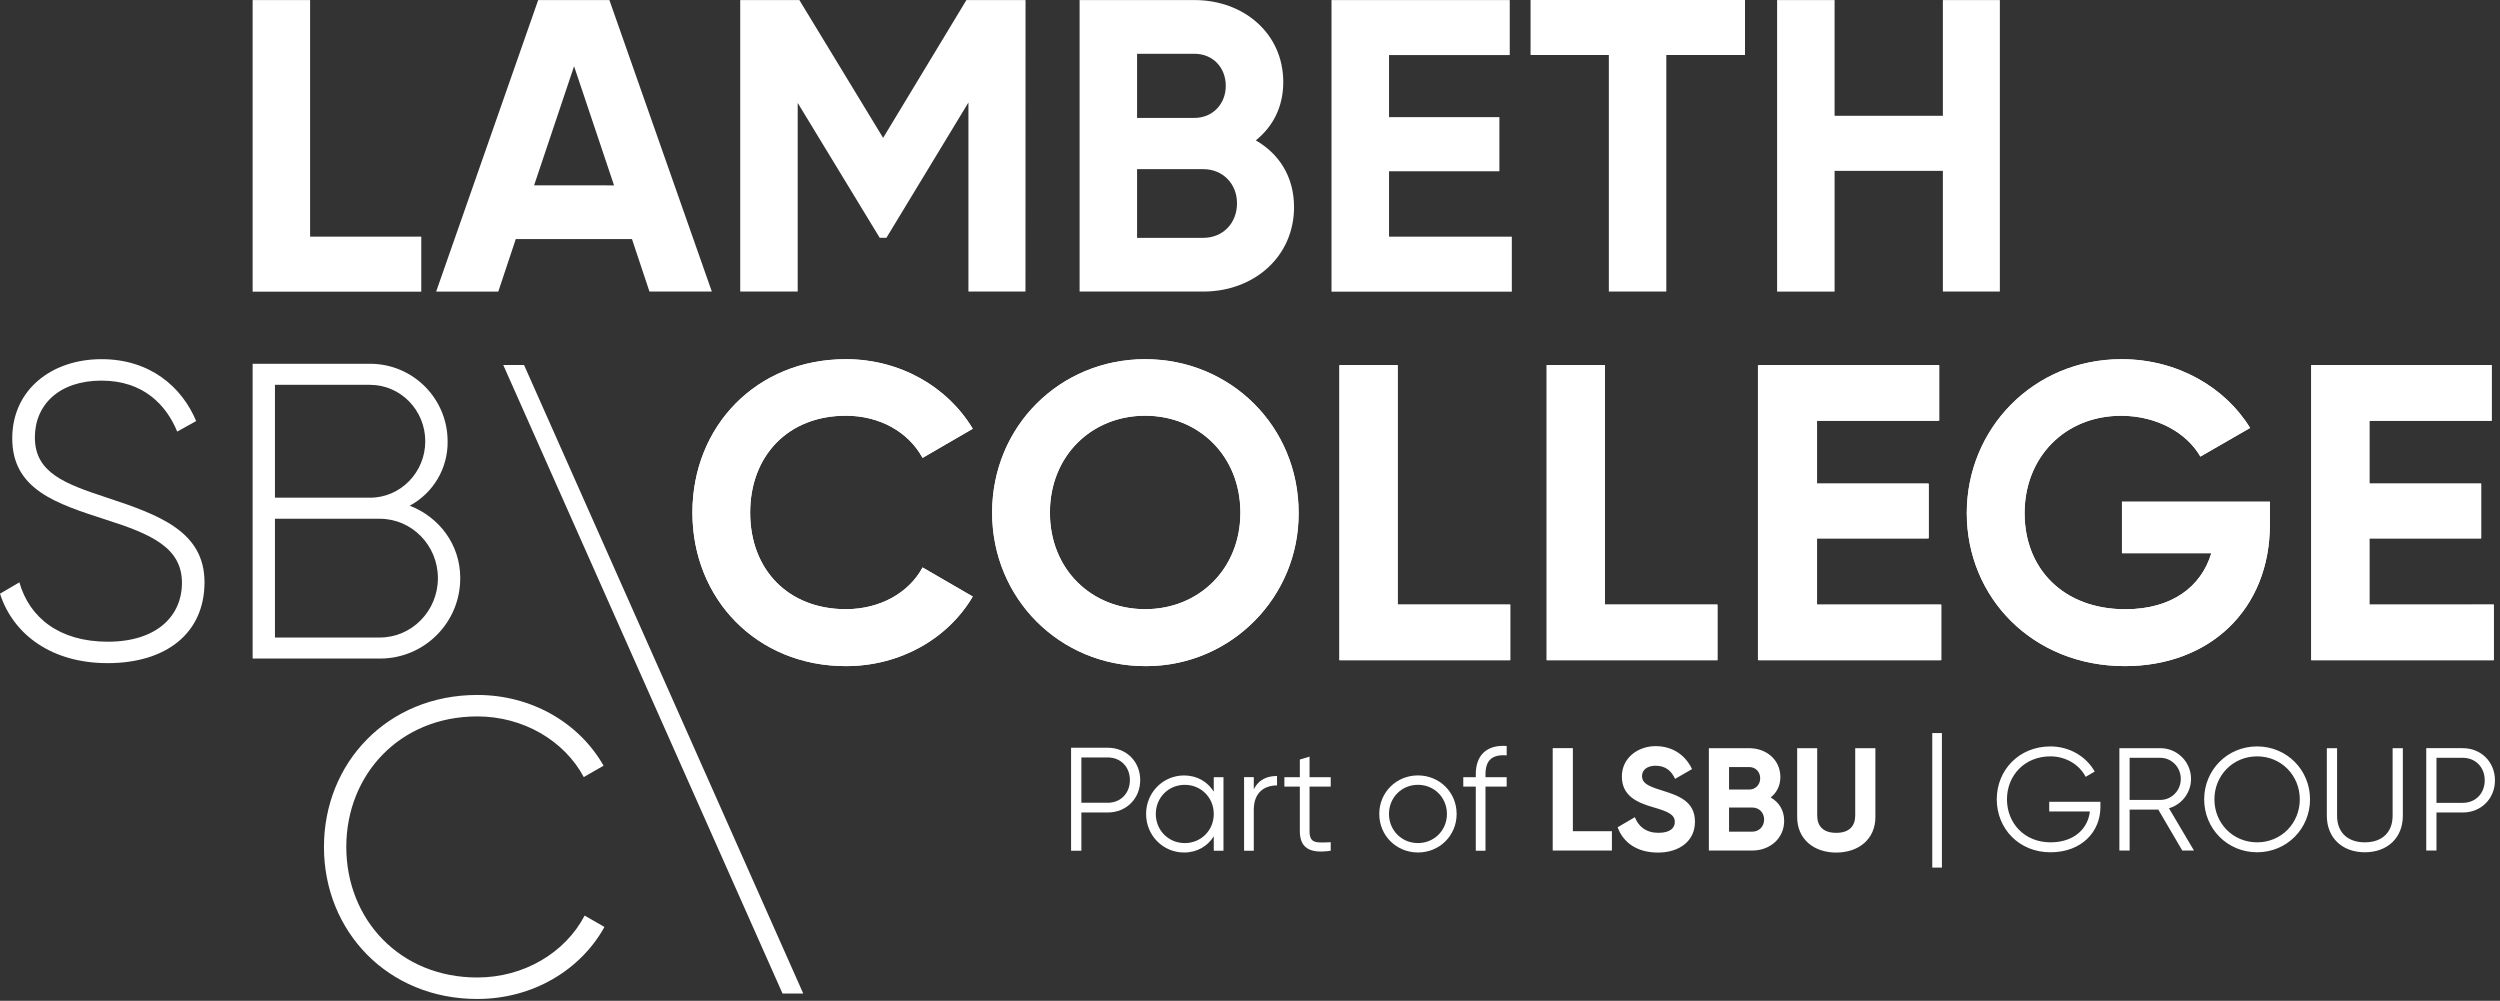
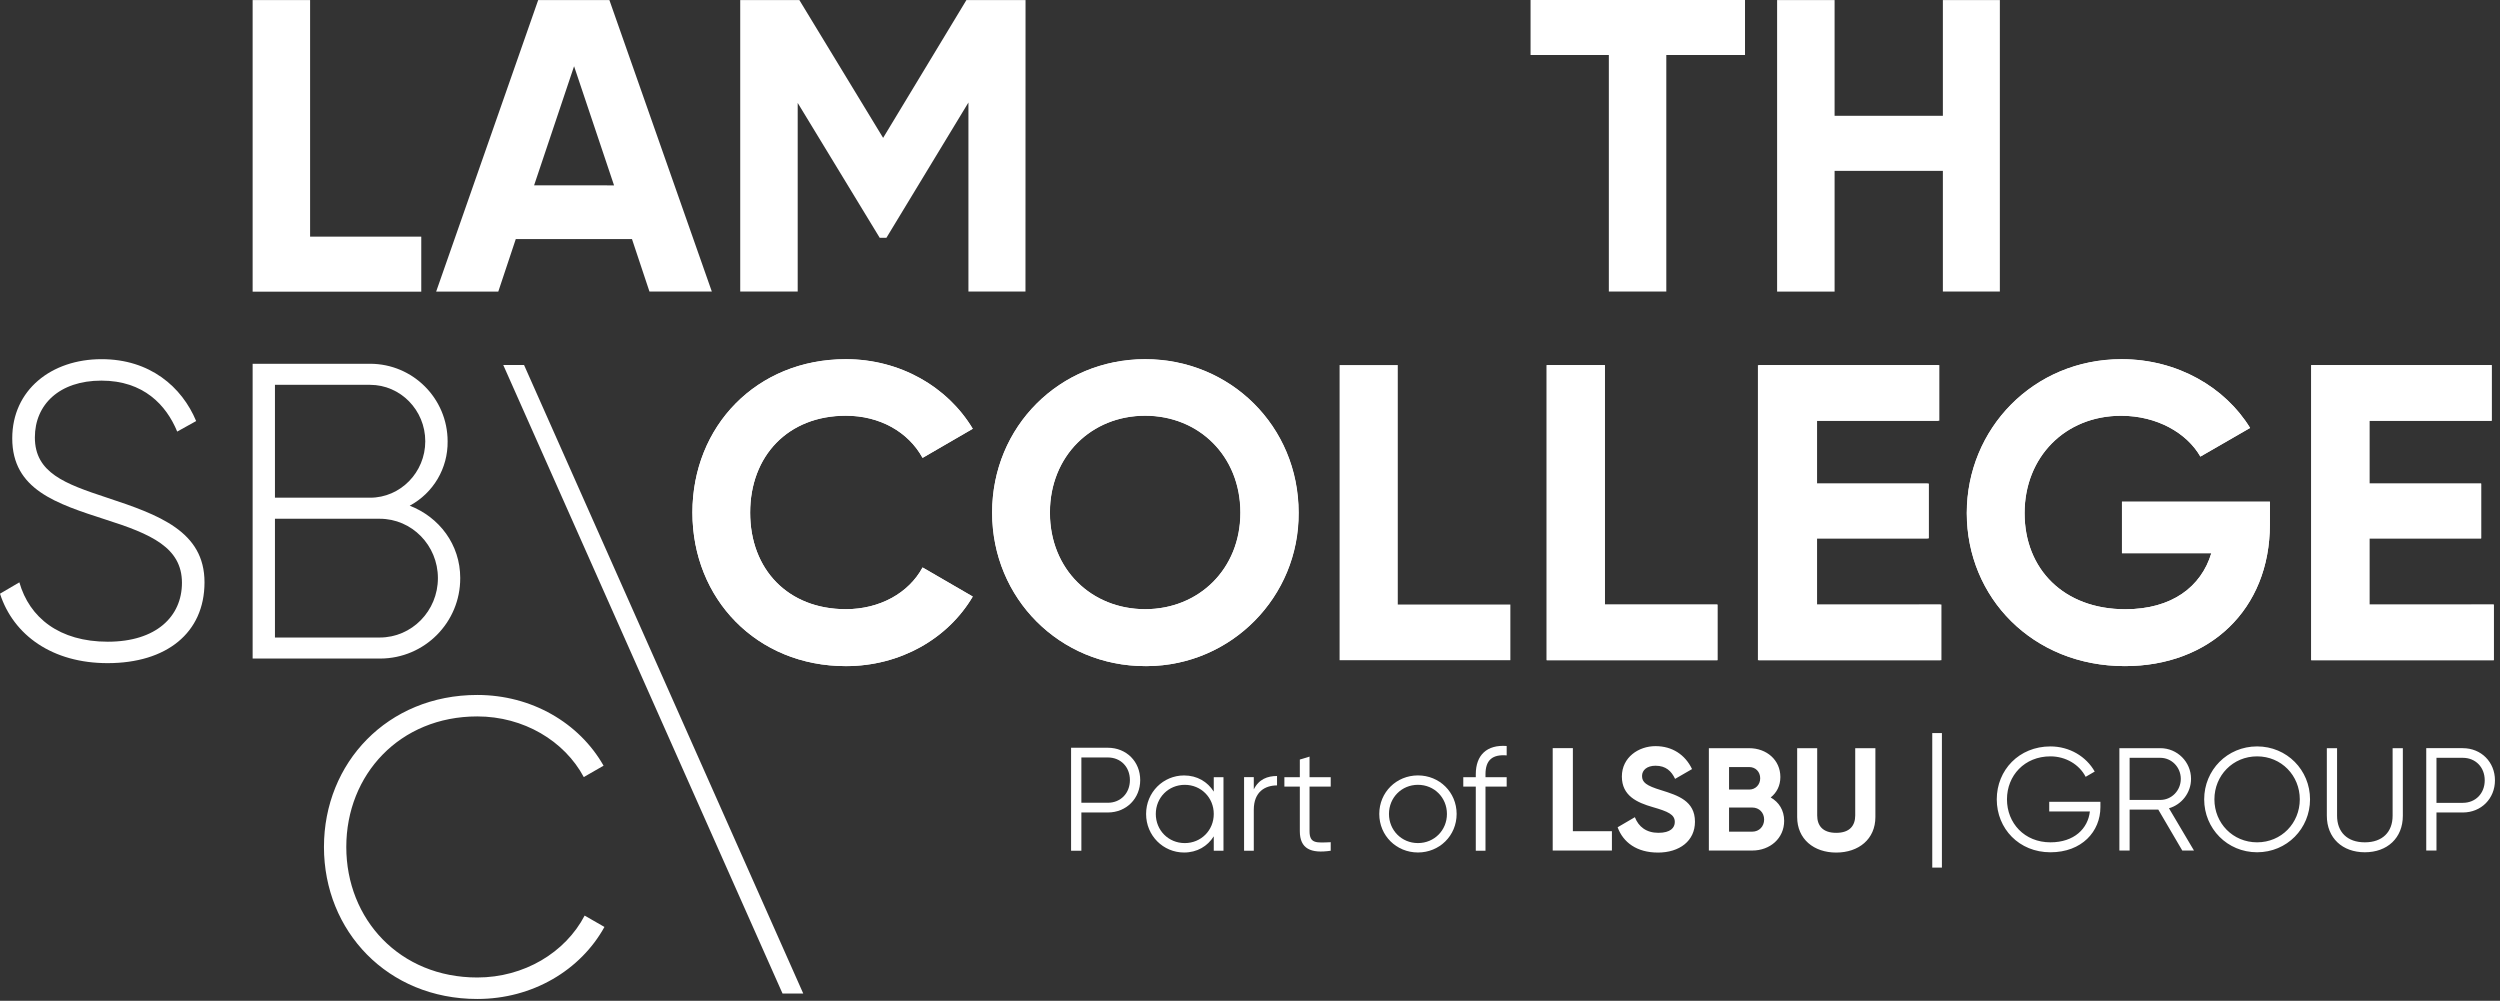
<svg xmlns="http://www.w3.org/2000/svg" xmlns:ns1="http://sodipodi.sourceforge.net/DTD/sodipodi-0.dtd" xmlns:ns2="http://www.inkscape.org/namespaces/inkscape" viewBox="0 0 199.845 80" version="1.1" id="svg1023" ns1:docname="lambeth_full.svg" width="199.845" height="80" ns2:version="1.1.2 (b8e25be833, 2022-02-05)">
  <rect x="0" y="0" width="199.845" height="80" fill="#333333" stroke="none" />
  <ns1:namedview id="namedview1025" pagecolor="#ffffff" bordercolor="#666666" borderopacity="1.0" ns2:pageshadow="2" ns2:pageopacity="0.0" ns2:pagecheckerboard="0" showgrid="false" ns2:zoom="2.4020574" ns2:cx="127.18264" ns2:cy="73.270523" ns2:window-width="1920" ns2:window-height="1017" ns2:window-x="-8" ns2:window-y="-8" ns2:window-maximized="1" ns2:current-layer="svg1023" />
  <defs id="defs948">
    <style id="style946">.d{fill:#fff;}</style>
  </defs>
  <g id="a" />
  <g id="b" transform="scale(0.129,0.129)">
    <g id="c">
      <g id="g1019">
        <path class="d" d="m 429.07,317.66 c 0,-53.56 39.71,-95.11 95.11,-95.11 33.44,0 62.96,16.98 78.64,43.12 l -31.09,18.03 c -8.89,-16.2 -26.68,-26.14 -47.57,-26.14 -35.79,0 -59.31,24.83 -59.31,60.09 0,35.26 23.52,59.84 59.31,59.84 20.9,0 38.93,-9.9 47.55,-25.87 l 31.09,18.03 c -15.4,26.12 -44.93,43.11 -78.64,43.11 -55.37,0 -95.08,-41.8 -95.08,-95.11 z" id="path951" />
        <path class="d" d="m 614.82,317.66 c 0,-53.56 42.07,-95.11 94.85,-95.11 52.78,0 95.1,41.55 95.1,95.11 0.37,52.16 -41.62,94.74 -93.78,95.11 -0.44,0 -0.88,0 -1.31,0 -52.78,0 -94.85,-41.8 -94.85,-95.11 z m 153.9,0 c 0,-35.27 -25.87,-60.09 -59.05,-60.09 -33.18,0 -59.03,24.83 -59.03,60.09 0,35.26 25.87,59.84 59.06,59.84 33.19,0 59.02,-24.83 59.02,-59.84 z" id="path953" />
        <path class="d" d="m 935.93,374.63 v 34.48 H 830.11 V 226.22 h 36.06 v 148.41 z" id="path955" />
        <path class="d" d="m 1064.25,374.63 v 34.48 H 958.44 V 226.22 h 36.06 v 148.41 z" id="path957" />
        <path class="d" d="m 1203.06,374.63 v 34.48 H 1089.93 V 226.22 h 111.83 v 34.48 h -75.77 v 38.93 h 69.3 v 34.01 h -69.3 v 41.03 l 77.08,-0.04 z" id="path959" />
        <path class="d" d="m 1406.6,324.98 c 0,52.8 -37.4,87.78 -89.89,87.78 -57.2,0 -97.98,-42.58 -97.98,-94.84 0,-52.26 41.28,-95.37 95.9,-95.37 34.75,0 64.27,17.51 79.68,42.59 l -30.8,17.77 c -8.36,-14.63 -26.91,-25.3 -49.12,-25.3 -34.75,0 -59.84,25.61 -59.84,60.36 0,34.75 24.31,59.58 62.45,59.58 28.74,0 47.04,-13.85 53.31,-34.75 h -55.4 v -31.9 h 91.72 l -0.03,14.09 z" id="path961" />
        <path class="d" d="m 1545.32,374.63 v 34.48 H 1432.2 V 226.22 h 111.83 v 34.48 h -75.78 v 38.93 h 69.3 v 34.01 h -69.3 v 41.03 l 77.08,-0.04 z" id="path963" />
        <path class="d" d="m 311.85,226.18 h 12.89 l 173.01,389.48 h -12.84 z" id="path965" />
        <path class="d" d="m 0,367.9 12,-7.04 c 6.26,21.92 24.79,36.79 54.79,36.79 30,0 45.96,-15.61 45.96,-36.51 0,-21.92 -19.32,-30.27 -47.23,-39.15 -30.54,-9.9 -57.93,-18.52 -57.93,-50.36 0,-30.01 24.27,-49.06 55.32,-49.06 30.04,-0.03 49.84,17.2 58.64,38.35 l -11.74,6.52 c -6.79,-16.5 -20.9,-31.58 -46.97,-31.58 -26.07,0 -41.23,14.87 -41.23,35.2 0,21.91 18.52,28.7 44.62,37.31 32.36,10.69 60.5,20.9 60.5,52.45 0,31.55 -23.75,50.11 -60.03,50.11 C 32.61,410.96 8.35,393.74 0,367.9 Z" id="path967" />
        <path class="d" d="m 285.19,358.25 c 0.09,27.44 -22.08,49.75 -49.51,49.84 -0.11,0 -0.22,0 -0.33,0 h -78.8 V 225.42 h 72.81 c 26.51,0.02 47.99,21.51 48.02,48.02 0.25,16.65 -8.81,32.05 -23.49,39.93 18.26,7.07 31.31,24 31.31,44.88 z M 170.38,238.47 v 69.94 h 58.97 c 18.79,0 34.18,-15.66 34.18,-34.97 0,-19.31 -15.4,-34.97 -34.18,-34.97 z m 100.98,119.78 c 0,-20.35 -16.18,-36.79 -36.01,-36.79 h -64.97 v 73.59 h 64.97 c 19.83,0 36.01,-16.45 36.01,-36.8 z" id="path969" />
        <path class="d" d="m 200.75,524.85 c 0,-52.18 39.4,-94.2 94.98,-94.2 33.66,0 63.15,17.23 78.29,43.83 l -12.27,7.05 c -12.01,-22.44 -37.31,-37.58 -66,-37.58 -48.01,0 -81.16,36.01 -81.16,80.89 0,44.88 33.14,80.89 81.16,80.89 28.96,0 54.54,-15.4 66.54,-38.36 l 12.27,7.04 c -14.87,26.88 -44.62,44.63 -78.8,44.63 -55.58,0 -95.01,-42.02 -95.01,-94.2 z" id="path971" />
        <path class="d" d="m 261.05,146.64 v 34.1 H 156.55 V 0.04 h 35.61 v 146.6 z" id="path973" />
        <path class="d" d="m 391.61,148.16 h -72 l -10.83,32.52 h -38.5 L 333.5,0.04 h 44.12 l 63.48,180.63 h -38.65 l -10.83,-32.52 z m -11.1,-33.29 -24.77,-73.83 -24.77,73.8 z" id="path975" />
        <path class="d" d="M 635.46,180.67 H 600.11 V 63.52 l -50.83,83.85 h -4.14 l -50.83,-83.6 v 116.9 H 458.7 V 0.04 h 36.64 l 51.91,85.4 51.61,-85.4 h 36.64 z" id="path977" />
-         <path class="d" d="m 801.89,128.29 c 0,30.97 -25.04,52.38 -56.25,52.38 H 669 V 0.04 h 71.21 c 30.45,0 55,20.64 55,50.83 0,15.49 -6.46,27.61 -17.03,36.12 14.37,8.26 23.7,22.45 23.7,41.29 z M 704.61,33.34 v 39.73 h 35.61 c 11.1,0 19.36,-8.51 19.36,-19.87 0,-11.36 -8.01,-19.87 -19.36,-19.87 h -35.61 z m 61.93,92.64 c 0,-12.1 -8.8,-21.16 -20.9,-21.16 h -41.03 v 42.57 h 41.03 c 12.12,-0.01 20.9,-9.03 20.9,-21.42 v 0 z" id="path979" />
-         <path class="d" d="m 936.84,146.64 v 34.1 H 825.1 V 0.04 h 110.45 v 34.1 h -74.8 v 38.45 h 68.38 v 33.55 h -68.38 v 40.5 z" id="path981" />
        <path class="d" d="m 1081.34,34.1 h -48.77 V 180.67 H 996.96 V 34.1 H 948.45 V 0 h 132.89 z" id="path983" />
        <path class="d" d="m 1239.26,0.04 v 180.63 h -35.31 v -74.79 h -67.1 v 74.8 h -35.62 V 0.04 h 35.62 v 71.73 h 67.1 V 0.04 Z" id="path985" />
        <path class="d" d="m 429.07,317.69 c 0,-53.54 39.7,-95.07 95.07,-95.07 33.43,0 62.94,16.98 78.62,43.1 l -31.09,18.03 c -8.88,-16.2 -26.62,-26.12 -47.52,-26.12 -35.78,0 -59.29,24.82 -59.29,60.07 0,35.25 23.51,59.82 59.29,59.82 20.9,0 38.92,-9.9 47.53,-25.86 l 31.09,18.03 c -15.4,26.11 -44.92,43.09 -78.62,43.09 -55.38,0 -95.08,-41.79 -95.08,-95.07 z" id="path987" />
        <path class="d" d="m 614.77,317.69 c 0,-53.54 42.04,-95.07 94.81,-95.07 52.77,0 95.07,41.54 95.07,95.07 0.36,52.15 -41.62,94.71 -93.77,95.07 -0.43,0 -0.87,0 -1.3,0 -52.77,0 -94.81,-41.79 -94.81,-95.07 z m 153.83,0 c 0,-35.2 -25.86,-60.07 -59.03,-60.07 -33.17,0 -59.03,24.82 -59.03,60.07 0,35.25 25.85,59.82 59.03,59.82 33.18,0 59.03,-24.82 59.03,-59.82 z" id="path989" />
-         <path class="d" d="m 935.76,374.64 v 34.47 H 829.95 V 226.28 H 866 v 148.36 z" id="path991" />
        <path class="d" d="m 1064.25,374.64 v 34.47 H 958.46 V 226.28 h 36.05 v 148.36 z" id="path993" />
        <path class="d" d="m 1202.42,374.64 v 34.47 H 1089.33 V 226.28 h 111.78 v 34.47 h -75.73 v 38.92 h 69.21 v 33.97 h -69.21 v 41.01 h 77.04 z" id="path995" />
        <path class="d" d="m 1406.57,325.01 c 0,52.8 -37.4,87.76 -89.86,87.76 -57.2,0 -97.9,-42.57 -97.9,-94.81 0,-52.24 41.27,-95.34 95.87,-95.34 34.74,0 64.25,17.5 79.65,42.58 l -30.8,17.75 c -8.36,-14.62 -26.91,-25.3 -49.1,-25.3 -34.74,0 -59.82,25.6 -59.82,60.33 0,34.73 24.3,59.55 62.42,59.55 28.73,0 47.01,-13.85 53.28,-34.74 h -55.37 v -31.9 h 91.68 l -0.06,14.1 z" id="path997" />
        <path class="d" d="m 1545.31,374.64 v 34.47 h -113.1 V 226.28 H 1544 v 34.47 h -75.75 v 38.92 h 69.21 v 33.97 h -69.21 v 41.01 h 77.05 z" id="path999" />
        <g id="g1017">
          <path class="d" d="m 1526.13,497.5 h -16.31 v -27.9 h 16.31 c 7.88,0 13.59,5.8 13.59,13.95 0,8.15 -5.71,13.95 -13.59,13.95 m 0,-33.88 h -22.65 v 63.42 h 6.34 v -23.56 h 16.31 c 11.42,0 19.93,-8.61 19.93,-19.93 0,-11.32 -8.52,-19.93 -19.93,-19.93 m -60.7,64.51 c 13.86,0 23.55,-8.79 23.55,-22.65 v -41.86 h -6.34 v 41.86 c 0,10.06 -6.25,16.49 -17.21,16.49 -10.96,0 -17.21,-6.43 -17.21,-16.49 v -41.86 h -6.34 v 41.86 c 0,13.86 9.69,22.65 23.56,22.65 m -66.77,-6.16 c -15.04,0 -26.46,-11.87 -26.46,-26.63 0,-14.76 11.42,-26.64 26.46,-26.64 15.04,0 26.45,11.87 26.45,26.64 0,14.77 -11.41,26.63 -26.45,26.63 m 0,6.16 c 18.48,0 32.8,-14.68 32.8,-32.8 0,-18.12 -14.31,-32.8 -32.8,-32.8 -18.49,0 -32.8,14.68 -32.8,32.8 0,18.12 14.32,32.8 32.8,32.8 m -79,-58.53 h 19.03 c 6.98,0 12.68,5.8 12.68,13.05 0,7.25 -5.71,13.05 -12.68,13.05 h -19.03 v -26.09 z m 32.62,57.44 h 7.25 l -15.49,-26.18 c 7.88,-2.26 13.68,-9.6 13.68,-18.21 0,-10.51 -8.51,-19.03 -19.03,-19.03 h -25.37 v 63.42 h 6.34 v -25.37 h 17.76 z m -50.73,-30.17 h -31.71 v 5.98 h 25.19 c -1.18,10.6 -9.69,19.12 -24.46,19.12 -16.04,0 -26.91,-11.87 -26.91,-26.63 0,-14.76 10.87,-26.64 26.91,-26.64 9.51,0 17.94,5.07 21.84,12.68 l 5.62,-3.26 c -5.25,-9.33 -15.58,-15.58 -27.45,-15.58 -19.48,0 -33.25,14.68 -33.25,32.8 0,18.12 13.77,32.8 33.25,32.8 19.48,0 30.98,-12.86 30.98,-27.99 v -3.26 z m -104.19,40.74 h 5.98 v -83.35 h -5.98 z m -59.52,-9.3 c 13.95,0 24.28,-8.33 24.28,-22.01 v -42.67 h -12.5 v 41.68 c 0,6.16 -3.26,10.78 -11.78,10.78 -8.52,0 -11.78,-4.62 -11.78,-10.78 v -41.68 h -12.41 v 42.67 c 0,13.68 10.33,22.01 24.19,22.01 m -52,-12.95 h -14.4 v -14.95 h 14.4 c 4.26,0 7.34,3.17 7.34,7.43 0,4.26 -3.08,7.52 -7.34,7.52 m -1.9,-40.04 c 3.99,0 6.8,2.99 6.8,6.97 0,3.98 -2.9,6.98 -6.8,6.98 h -12.5 v -13.95 z m 13.32,18.84 c 3.72,-2.99 5.98,-7.25 5.98,-12.68 0,-10.6 -8.61,-17.85 -19.3,-17.85 h -25.01 v 63.42 h 26.91 c 10.96,0 19.75,-7.52 19.75,-18.39 0,-6.61 -3.26,-11.6 -8.34,-14.49 m -69.94,34.15 c 13.5,0 23.01,-7.25 23.01,-19.12 0,-12.96 -10.69,-16.31 -20.75,-19.48 -9.61,-2.9 -12.05,-4.98 -12.05,-8.88 0,-3.62 3.08,-6.34 8.34,-6.34 6.43,0 9.88,3.35 12.14,8.15 l 10.51,-6.07 c -4.26,-8.88 -12.23,-14.22 -22.65,-14.22 -10.42,0 -20.84,6.89 -20.84,18.84 0,11.95 9.42,16.13 19.12,18.94 9.42,2.72 13.68,4.53 13.68,9.24 0,3.53 -2.63,6.7 -10.15,6.7 -7.52,0 -12.32,-3.8 -14.59,-9.69 l -10.69,6.25 c 3.44,9.42 11.96,15.67 24.91,15.67 m -52.64,-13.23 v -51.46 h -12.5 v 63.42 h 36.69 v -11.96 z" id="path1001" />
          <g id="g1015">
            <path class="d" d="m 706.56,483.42 c 0,11.39 -8.57,20.05 -20.05,20.05 H 670.1 v 23.7 h -6.38 v -63.81 h 22.79 c 11.49,0 20.05,8.57 20.05,20.05 z m -6.38,0 c 0,-8.2 -5.74,-14.04 -13.67,-14.04 H 670.1 v 28.07 h 16.41 c 7.93,0 13.67,-5.93 13.67,-14.04 z" id="path1003" />
            <path class="d" d="m 758.16,481.6 v 45.58 h -6.02 v -8.93 c -3.83,6.11 -10.3,10.03 -18.41,10.03 -12.85,0 -23.52,-10.39 -23.52,-23.88 0,-13.49 10.66,-23.88 23.52,-23.88 8.11,0 14.58,3.92 18.41,10.03 v -8.93 h 6.02 z m -6.02,22.79 c 0,-10.12 -7.84,-18.05 -17.96,-18.05 -10.12,0 -17.96,7.93 -17.96,18.05 0,10.12 7.84,18.05 17.96,18.05 10.12,0 17.96,-7.93 17.96,-18.05 z" id="path1005" />
            <path class="d" d="m 791.34,480.87 v 5.83 c -7.29,0 -14.4,3.83 -14.4,15.13 v 25.34 h -6.02 v -45.58 h 6.02 v 7.57 c 3.19,-6.38 8.57,-8.29 14.4,-8.29 z" id="path1007" />
            <path class="d" d="m 811.49,487.43 v 27.62 c 0,7.84 4.28,7.2 13.12,6.84 v 5.29 c -12.3,1.82 -19.14,-1.19 -19.14,-12.12 v -27.62 h -9.57 v -5.83 h 9.57 v -10.94 l 6.02,-1.82 v 12.76 h 13.12 v 5.83 h -13.12 z" id="path1009" />
            <path class="d" d="m 854.7,504.38 c 0,-13.49 10.66,-23.88 23.97,-23.88 13.31,0 23.97,10.39 23.97,23.88 0,13.49 -10.66,23.88 -23.97,23.88 -13.31,0 -23.97,-10.39 -23.97,-23.88 z m 41.93,0 c 0,-10.12 -7.84,-18.05 -17.96,-18.05 -10.12,0 -17.96,7.93 -17.96,18.05 0,10.12 7.84,18.05 17.96,18.05 10.12,0 17.96,-7.93 17.96,-18.05 z" id="path1011" />
            <path class="d" d="m 920.52,479.77 v 1.82 h 13.13 v 5.83 h -13.13 v 39.74 h -6.01 v -39.74 h -7.75 v -5.83 h 7.75 v -1.82 c 0,-11.85 6.84,-18.41 19.14,-17.5 v 5.83 c -8.84,-0.73 -13.13,2.92 -13.13,11.67 z" id="path1013" />
          </g>
        </g>
      </g>
    </g>
  </g>
</svg>